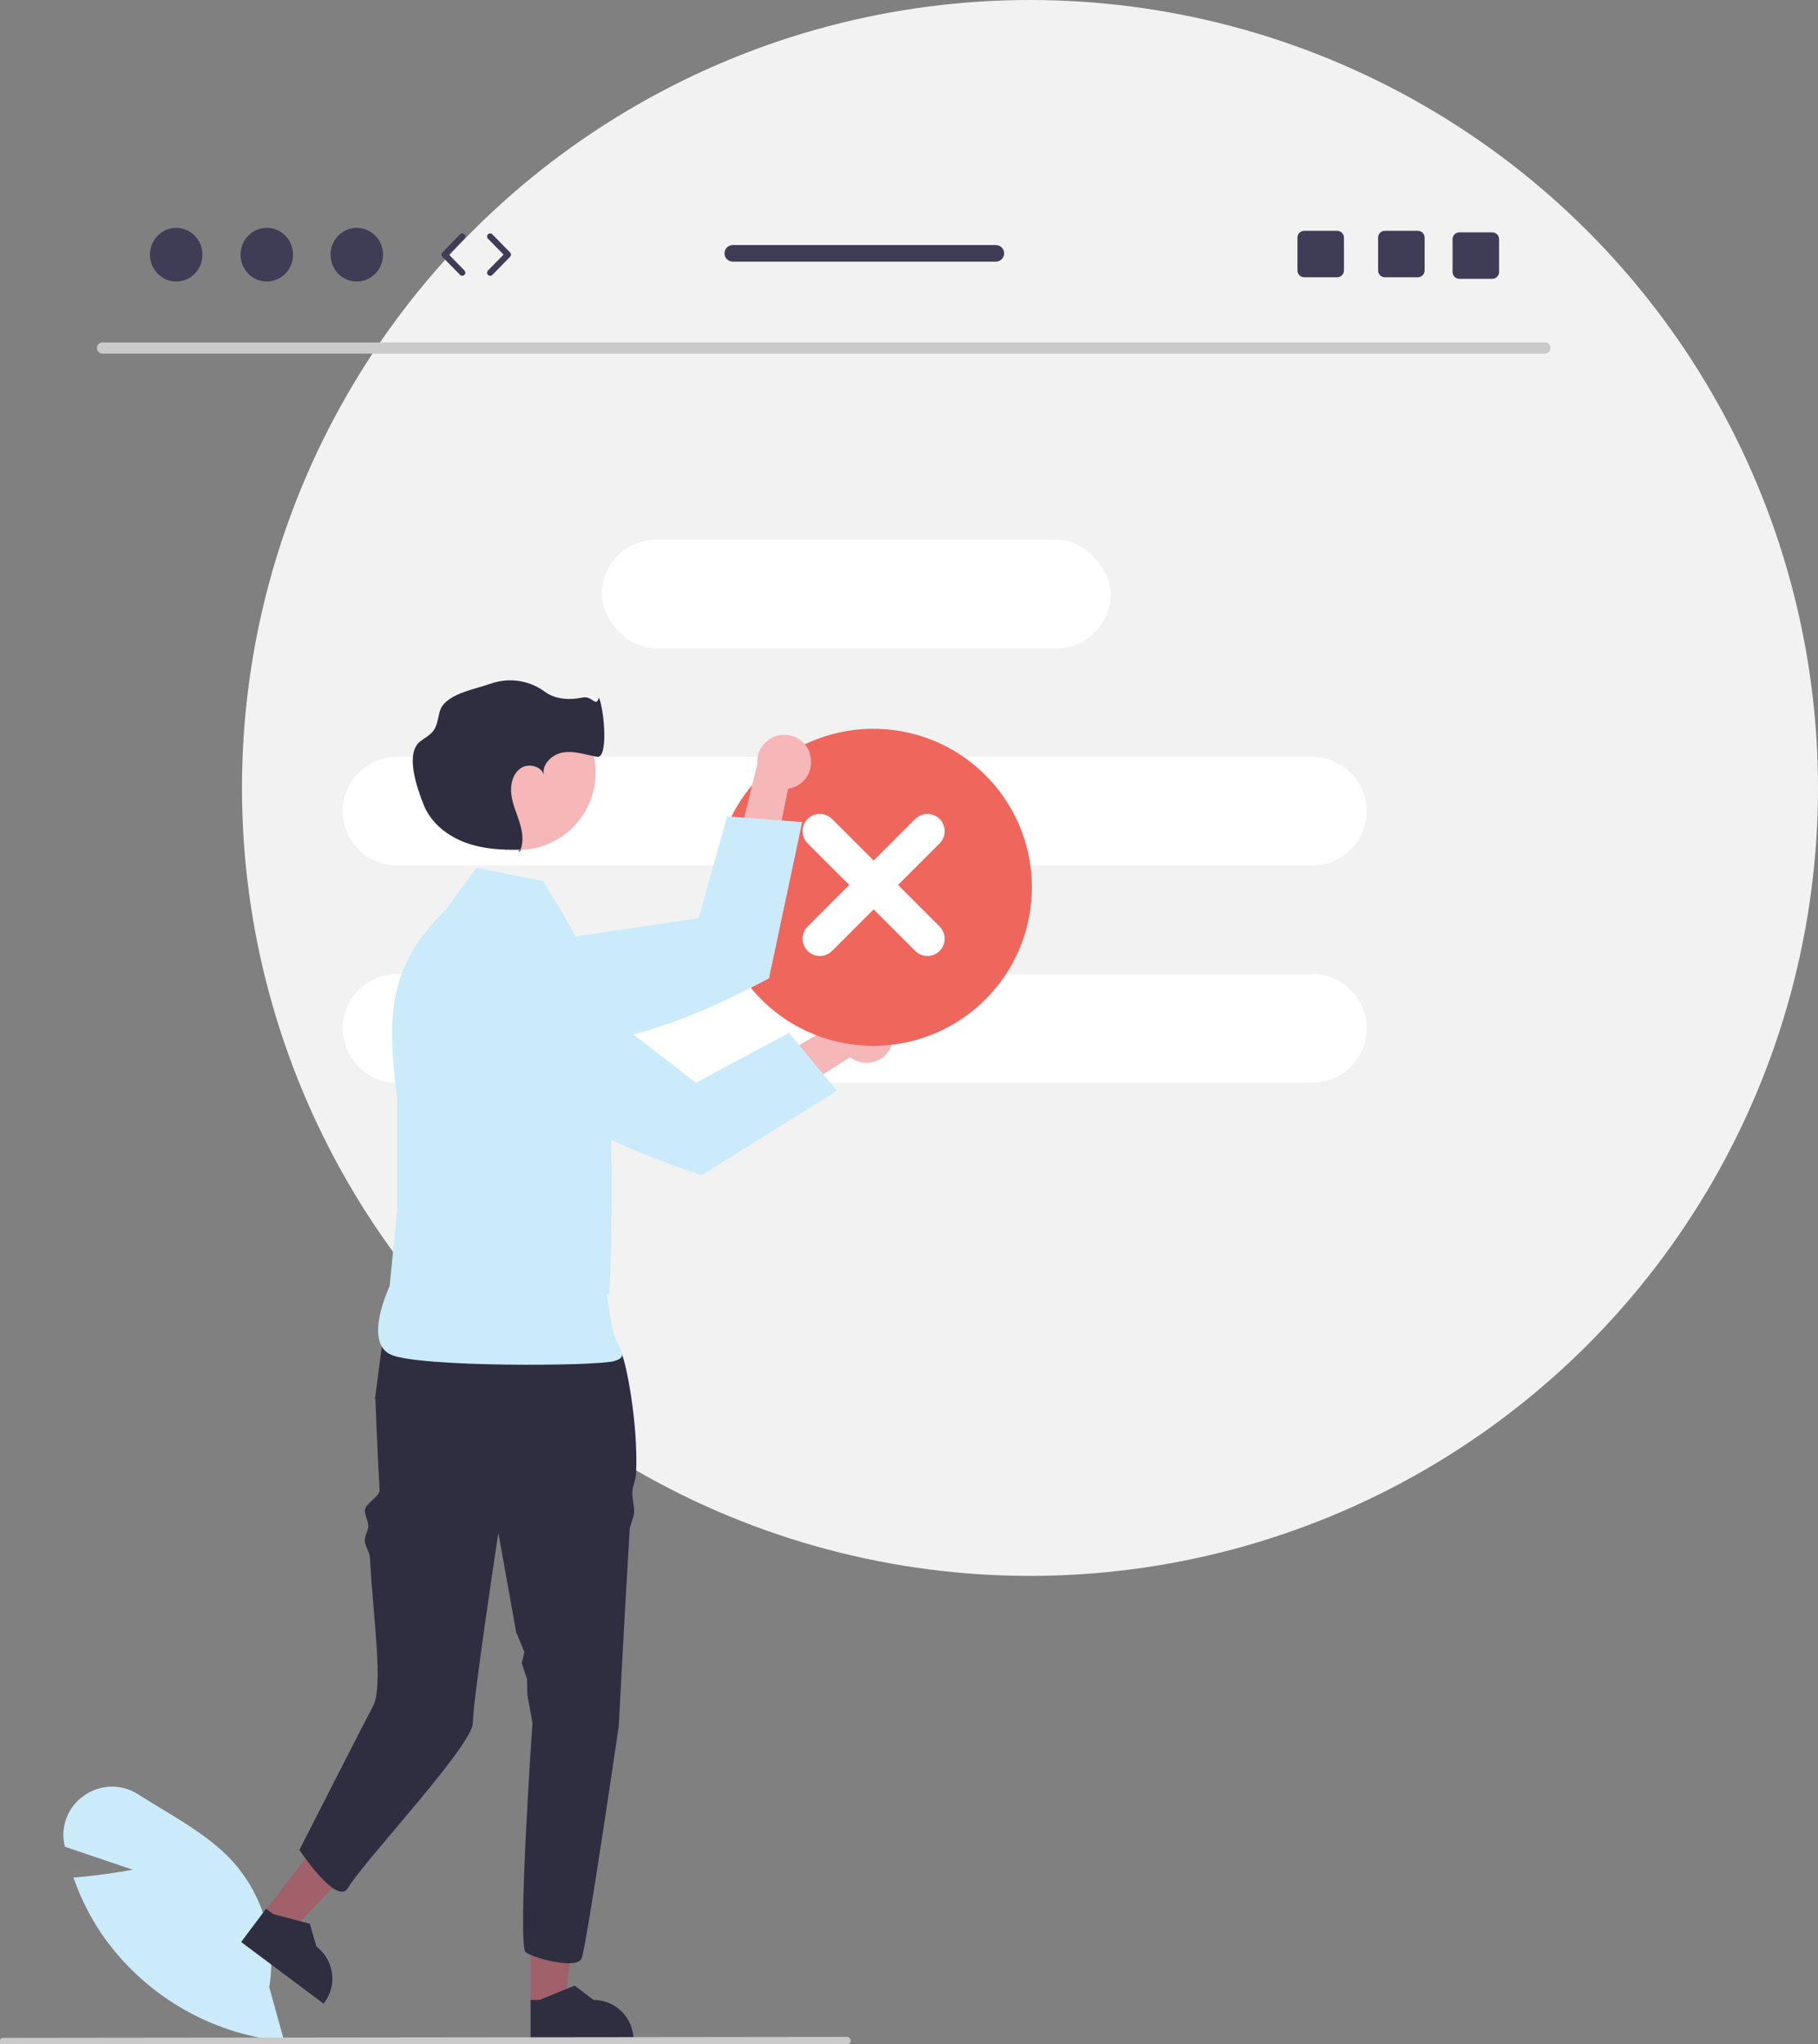
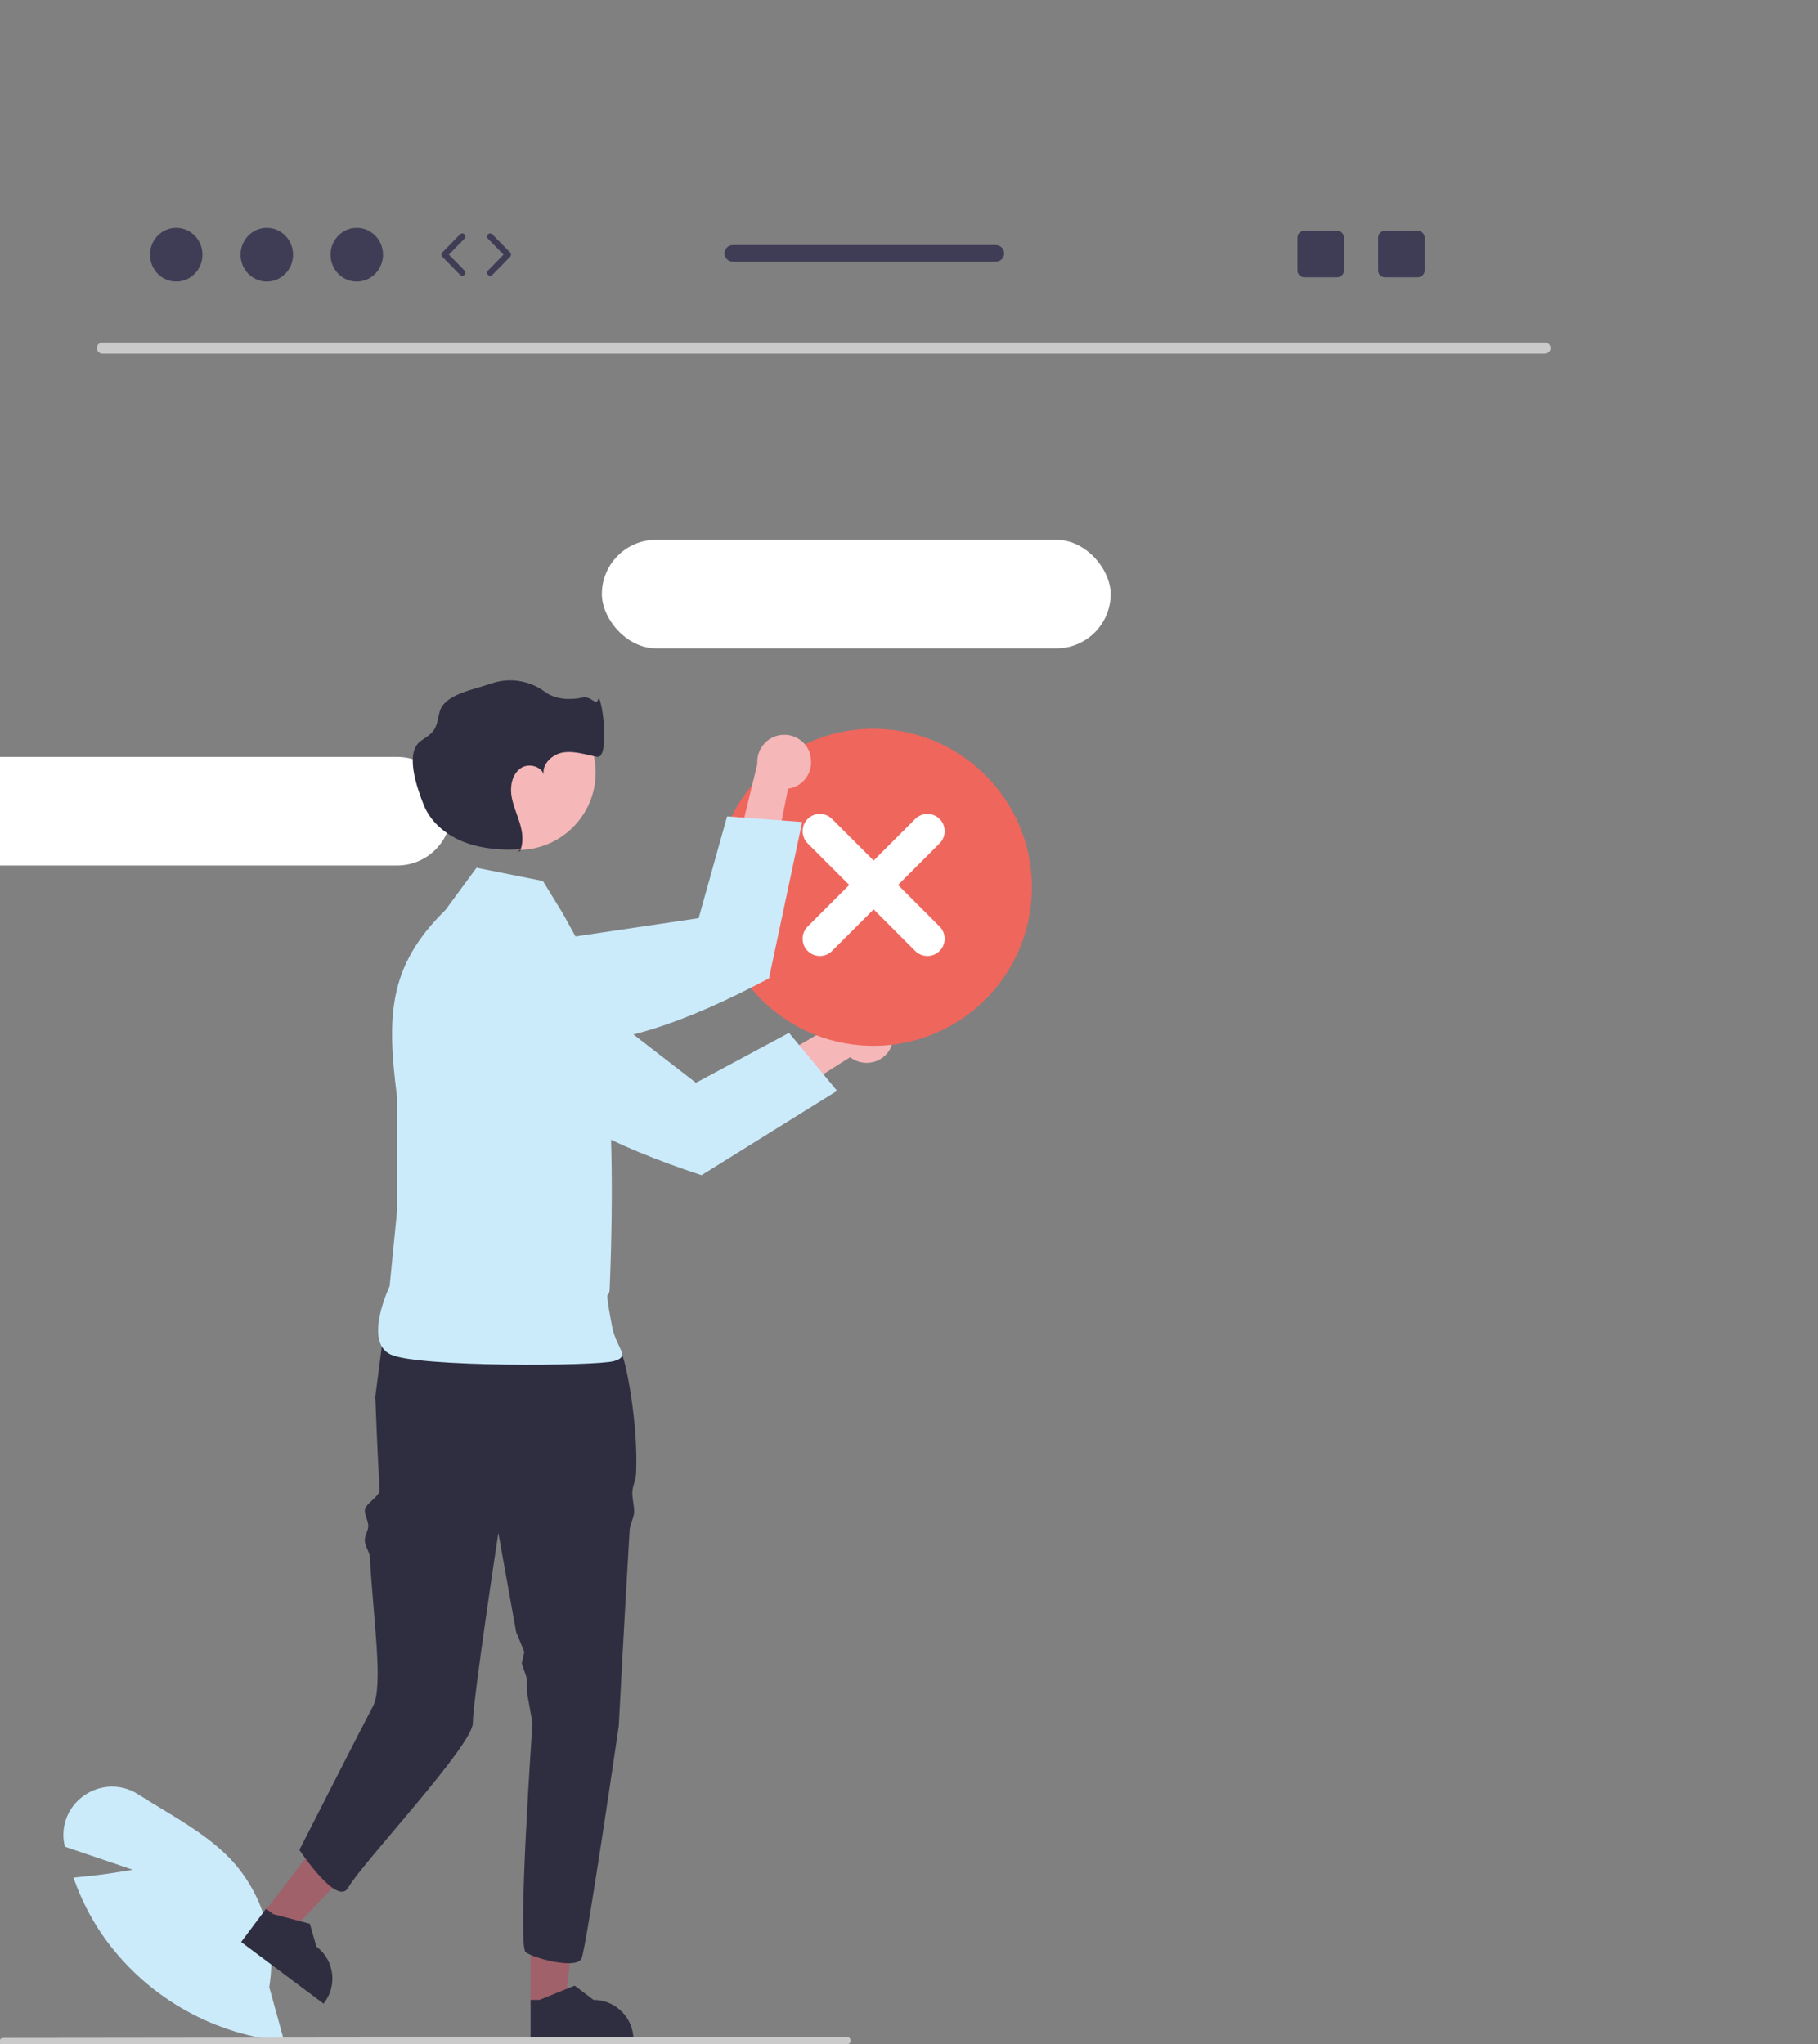
<svg xmlns="http://www.w3.org/2000/svg" id="a" class="injected-svg DownloadModal__ImageFile-sc-p17csy-5 iIfSkb grid_media" version="1.1" viewBox="0 0 586 659">
  <rect x="0" y="0" width="586" height="659" fill="#808080" stroke="none" />
-   <circle cx="332" cy="254" r="254" fill="#f2f2f2" />
  <path d="m498 114h-465c-0.998-0.021-1.79-0.847-1.77-1.85 0.021-0.968 0.8-1.75 1.77-1.77h465c0.998 0.021 1.79 0.847 1.77 1.85-0.021 0.968-0.8 1.75-1.77 1.77z" fill="#cacaca" />
  <rect x="194" y="174" width="164" height="35" rx="17.5" ry="17.5" fill="#fff" />
-   <path d="m128 244h295c9.66 0 17.5 7.83 17.5 17.5s-7.83 17.5-17.5 17.5h-295c-9.66 0-17.5-7.83-17.5-17.5s7.83-17.5 17.5-17.5z" fill="#fff" />
-   <path d="m128 314h295c9.66 0 17.5 7.83 17.5 17.5s-7.83 17.5-17.5 17.5h-295c-9.66 0-17.5-7.83-17.5-17.5s7.83-17.5 17.5-17.5z" fill="#fff" />
+   <path d="m128 244c9.66 0 17.5 7.83 17.5 17.5s-7.83 17.5-17.5 17.5h-295c-9.66 0-17.5-7.83-17.5-17.5s7.83-17.5 17.5-17.5z" fill="#fff" />
  <path d="m91.6 658-0.694-0.068c-23.5-2.43-44.8-15.1-58.2-34.6-3.66-5.44-6.62-11.3-8.82-17.5l-0.211-0.59 0.624-0.051c7.45-0.599 15.1-1.86 18.5-2.46l-21.9-7.43-0.136-0.65c-1.3-6.1 1.25-12.4 6.43-15.9 5.2-3.64 12.1-3.76 17.4-0.294 2.39 1.52 4.88 3.03 7.29 4.49 8.29 5.02 16.9 10.2 23.3 17.3 9.75 11 14 25.8 11.6 40.3z" fill="#cbebfb" />
  <polygon transform="translate(-3.62e-6 1.53e-5)" points="187 605 171 605 171 647 182 647" fill="#a0616a" />
  <path d="m171 658 33.2-1e-3v-0.42c-4.9e-4 -7.14-5.79-12.9-12.9-12.9h-7.9e-4l-6.07-4.6-11.3 4.6-2.9 1.2e-4 5.5e-4 13.3z" fill="#2f2e41" />
  <polygon transform="translate(-3.62e-6 1.53e-5)" points="122 593 110 584 84.7 617 93.4 623" fill="#a0616a" />
  <path d="m77.7 626 26.6 19.9 0.252-0.336c4.28-5.71 3.13-13.8-2.58-18.1l-6.4e-4 -4.9e-4 -2.09-7.32-11.8-3.11-2.32-1.74-8.01 10.7z" fill="#2f2e41" />
  <path d="m121 451s0.596 16.3 1.35 29.3c0.123 2.14-4.89 4.46-4.76 6.79 0.086 1.54 1.03 3.04 1.12 4.65 0.092 1.7-1.21 3.2-1.12 4.96 0.09 1.72 1.57 3.69 1.66 5.44 0.963 18.9 4.45 41.5 0.958 47.9-1.72 3.12-23.7 46.3-23.7 46.3s12.2 18.4 15.7 12.2c4.62-8.08 40.2-45.9 40.2-53.1 0-7.21 8.23-61.3 8.23-61.3l5.74 32 2.63 6.34-0.827 3.72 1.7 5.02 0.092 4.97 1.66 9.23s-4.98 71.9-2.18 73.9c2.81 2.01 16.4 5.62 18 2.01 1.6-3.61 12-75 12-75s1.68-32.7 3.5-63.1c0.105-1.77 1.35-3.9 1.44-5.64 0.114-2.02-0.673-4.64-0.568-6.6 0.114-2.25 1.11-3.83 1.21-5.98 0.743-16.6-3.43-36.8-4.76-38.8-4.01-6.01-7.62-10.8-7.62-10.8s-54-17.8-68.5 0.286l-3.3 25.4z" fill="#2f2e41" />
  <path d="m175 284-21.4-4.28-10 13.6c-18.7 18.3-18.9 34.5-15.6 60.5v36.4l-2.41 24.4s-8.53 17.8 0.268 22 66.6 3.8 72.1 2.14 0.735-3.69-0.714-11.4c-2.72-14.5-0.901-7.52-0.714-12.1 2.69-66.3-3.57-93.5-4.21-101l-10.9-19.8z" fill="#cbebfb" />
  <path d="m287 338c-2.23 4.23-7.47 5.85-11.7 3.62-0.451-0.238-0.88-0.515-1.28-0.829l-46.3 29.4 0.133-16 44.9-26.1c3.2-3.59 8.71-3.9 12.3-0.702 3 2.68 3.78 7.07 1.88 10.6z" fill="#f5b7b8" />
  <path d="m158 303-5.27-0.558c-4.87-0.505-9.64 1.58-12.6 5.49-1.13 1.48-1.93 3.18-2.37 4.99l-3e-3 0.015c-1.32 5.45 0.751 11.2 5.26 14.5l18.2 13.4c12.8 17.2 36.8 28.7 64.9 38l43.7-27.2-15.5-18.7-30 16.1-44.6-34.5-0.026-0.021-17-10.9-4.79-0.515z" fill="#cbebfb" />
  <circle cx="167" cy="249" r="25" fill="#f5b7b8" />
  <path d="m168 274c-0.201 7e-3 -0.403 0.011-0.605 0.017-0.086 0.224-0.179 0.446-0.287 0.664l0.892-0.68z" fill="#2f2e41" />
  <path d="m175 249c0.039 0.246 0.099 0.488 0.179 0.724-0.033-0.247-0.093-0.49-0.179-0.724z" fill="#2f2e41" />
  <path d="m193 225c-1.03 3.19-1.95-0.857-5.33-0.129-4.07 0.876-8.8 0.575-12.1-1.92-4.96-3.64-11.4-4.62-17.2-2.63-5.7 2.02-15.3 3.44-16.7 9.3-0.516 2.04-0.722 4.25-1.97 5.94-1.09 1.48-2.82 2.32-4.27 3.45-4.88 3.84-1.15 14.7 1.16 20.5 2.31 5.76 7.6 9.96 13.4 12.1 5.63 2.08 11.7 2.45 17.8 2.28 1.05-2.71 0.594-5.84-0.269-8.65-0.934-3.04-2.32-5.98-2.71-9.14s0.466-6.75 3.11-8.51c2.43-1.62 6.39-0.634 7.32 1.99-0.54-3.28 2.78-6.45 6.21-7.01 3.68-0.599 7.35 0.728 11 1.39s2.36-14.8 0.642-19z" fill="#2f2e41" />
  <circle transform="rotate(-85.3)" cx="-262" cy="304" r="51.1" fill="#ef665d" />
  <path d="m295 264-13.4 13.4-13.4-13.4c-2.17-2.17-5.7-2.17-7.87 0s-2.17 5.7 0 7.87l13.4 13.4-13.4 13.4c-2.17 2.18-2.17 5.7 7e-3 7.87 2.17 2.17 5.69 2.17 7.86-3e-5l13.4-13.4 13.4 13.4c2.18 2.17 5.7 2.17 7.87-7e-3 2.17-2.17 2.17-5.69 0-7.86l-13.4-13.4 13.4-13.4c2.17-2.17 2.17-5.7 0-7.87s-5.7-2.17-7.87 0z" fill="#fff" />
  <path d="m261 243c1.51 4.54-0.952 9.44-5.49 10.9-0.484 0.161-0.981 0.278-1.49 0.351l-10.8 53.7-11.4-11.2 12.3-50.5c-0.374-4.79 3.21-8.98 8-9.36 4.01-0.313 7.72 2.16 8.96 5.99z" fill="#f5b7b8" />
  <path d="m146 312-4.05 3.41c-3.73 3.16-5.53 8.05-4.75 12.9 0.291 1.84 0.958 3.6 1.96 5.17l8e-3 0.012c3.01 4.72 8.57 7.18 14.1 6.23l22.3-3.84c21.3 2.73 46.2-6.66 72.3-20.5l10.7-50.4-24.2-1.81-9.17 32.8-55.8 8.28-0.033 4e-3 -19.6 4.68-3.69 3.1z" fill="#cbebfb" />
  <path d="m273 659-272 0.307c-0.658-2e-3 -1.19-0.537-1.19-1.19 0.002-0.655 0.532-1.18 1.19-1.19l272-0.307c0.658 2e-3 1.19 0.537 1.19 1.19-2e-3 0.655-0.532 1.18-1.19 1.19z" fill="#cacaca" />
  <g transform="translate(-3.62e-6 1.53e-5)" fill="#3f3d56">
    <ellipse cx="56.8" cy="82.1" rx="8.46" ry="8.65" />
    <ellipse cx="86" cy="82.1" rx="8.46" ry="8.65" />
    <ellipse cx="115" cy="82.1" rx="8.46" ry="8.65" />
    <path d="m149 88.9c-0.26 0-0.519-0.101-0.715-0.301l-5.71-5.83c-0.38-0.389-0.38-1.01 0-1.4l5.71-5.83c0.387-0.395 1.02-0.401 1.41-0.016 0.395 0.386 0.402 1.02 0.016 1.41l-5.02 5.13 5.02 5.13c0.386 0.395 0.379 1.03-0.016 1.41-0.194 0.19-0.447 0.285-0.699 0.285z" />
    <path d="m158 88.9c-0.252 0-0.505-0.095-0.699-0.285-0.395-0.386-0.402-1.02-0.016-1.41l5.02-5.13-5.02-5.13c-0.386-0.395-0.379-1.03 0.016-1.41 0.394-0.387 1.03-0.379 1.41 0.016l5.71 5.83c0.38 0.389 0.38 1.01 0 1.4l-5.71 5.83c-0.196 0.2-0.455 0.301-0.715 0.301z" />
    <path d="m457 74.4h-10.6c-1.21 0-2.19 0.98-2.19 2.19v10.6c0 1.21 0.98 2.19 2.19 2.19h10.6c1.21 0 2.2-0.98 2.2-2.19v-10.6c0-1.21-0.99-2.19-2.2-2.19z" />
    <path d="m431 74.4h-10.6c-1.21 0-2.19 0.98-2.19 2.19v10.6c0 1.21 0.98 2.19 2.19 2.19h10.6c1.21 0 2.2-0.98 2.2-2.19v-10.6c0-1.21-0.99-2.19-2.2-2.19z" />
-     <path d="m481 74.9h-10.6c-1.21 0-2.19 0.98-2.19 2.19v10.6c0 1.21 0.98 2.19 2.19 2.19h10.6c1.21 0 2.2-0.98 2.2-2.19v-10.6c0-1.21-0.99-2.19-2.2-2.19z" />
    <path d="m321 79h-84.8c-1.48 0-2.67 1.2-2.67 2.67s1.19 2.67 2.67 2.67h84.8c1.47 0 2.67-1.2 2.67-2.67s-1.2-2.67-2.67-2.67z" />
  </g>
</svg>